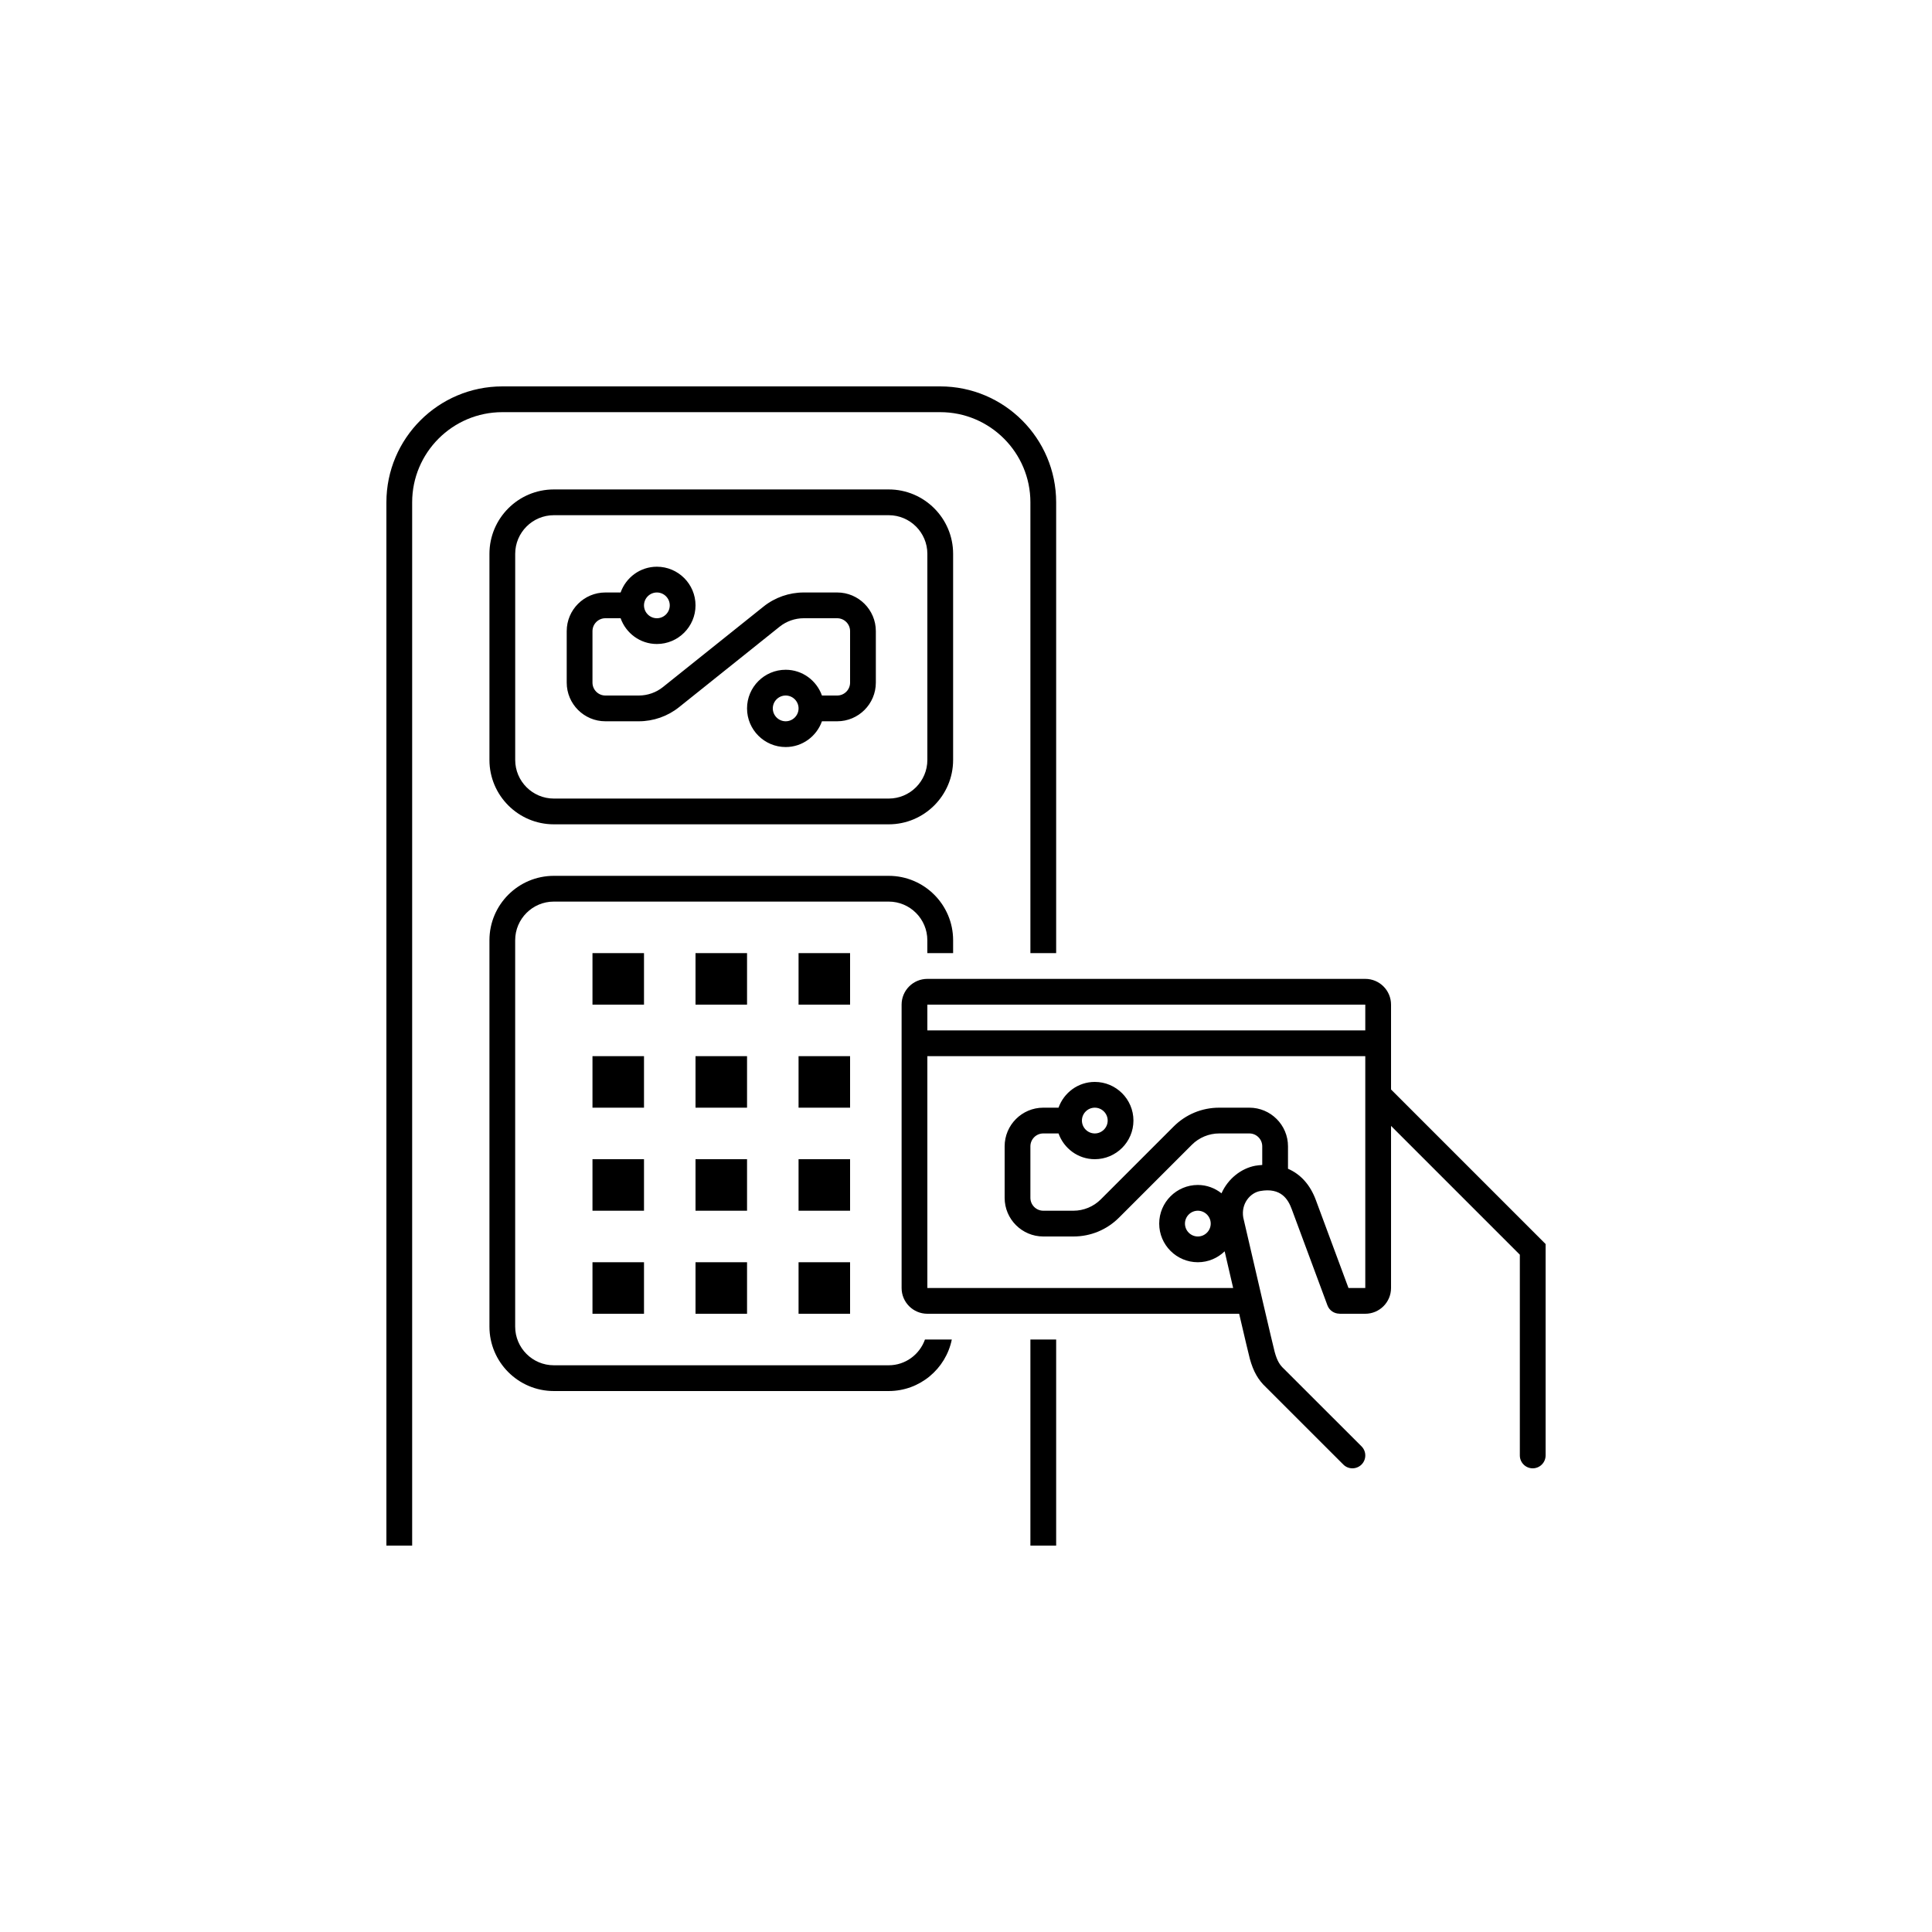
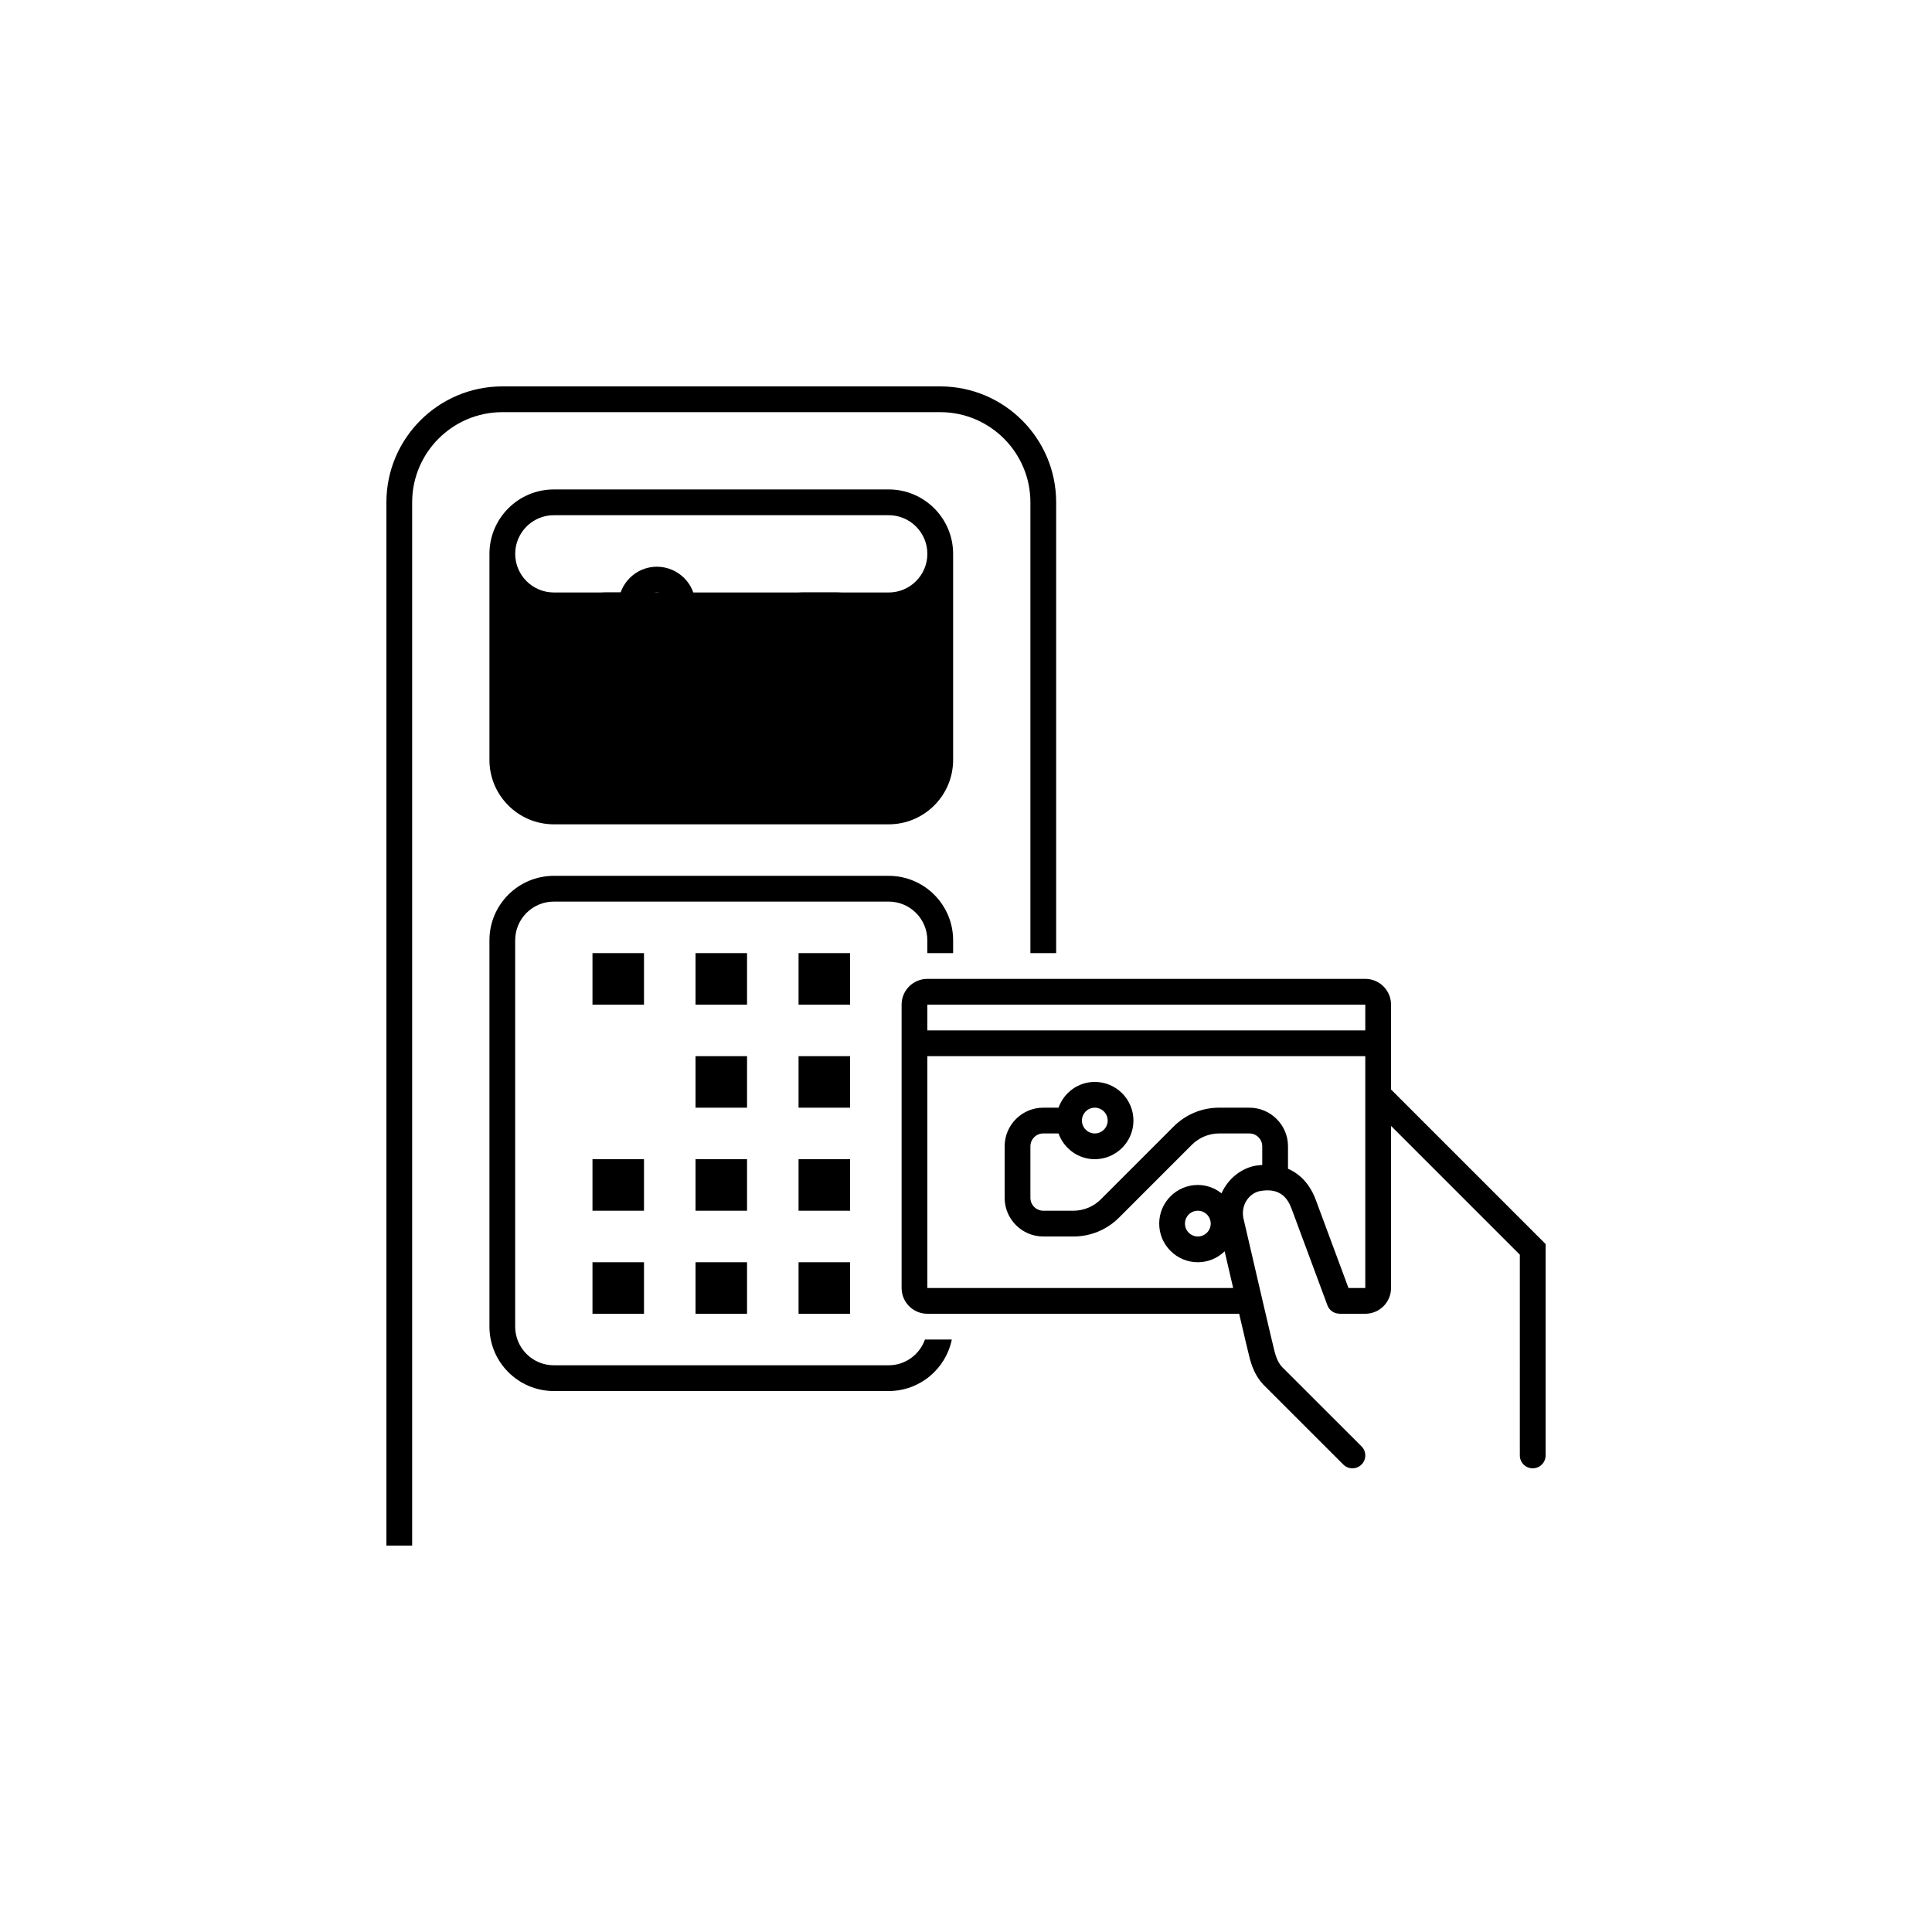
<svg xmlns="http://www.w3.org/2000/svg" version="1.1" id="OV_tram_metro_bus" x="0px" y="0px" width="75px" height="75px" viewBox="0 0 75 75" enable-background="new 0 0 75 75" xml:space="preserve">
  <g>
    <circle fill="none" cx="30.5" cy="27.5" r="0.5" />
-     <circle fill="none" cx="25.5" cy="23.5" r="0.5" />
    <rect x="36" y="39" fill="none" width="17" height="1" />
    <path fill="none" d="M21.5,31h13c0.827,0,1.5-0.673,1.5-1.5v-8c0-0.827-0.673-1.5-1.5-1.5h-13c-0.827,0-1.5,0.673-1.5,1.5v8   C20,30.327,20.673,31,21.5,31z M22,24.5c0-0.827,0.673-1.5,1.5-1.5h0.592c0.207-0.581,0.757-1,1.408-1c0.827,0,1.5,0.673,1.5,1.5   S26.327,25,25.5,25c-0.651,0-1.201-0.419-1.408-1H23.5c-0.275,0-0.5,0.225-0.5,0.5v2c0,0.275,0.225,0.5,0.5,0.5h1.299   c0.34,0,0.672-0.117,0.937-0.328l3.904-3.124C30.08,23.194,30.635,23,31.201,23H32.5c0.827,0,1.5,0.673,1.5,1.5v2   c0,0.827-0.673,1.5-1.5,1.5h-0.592c-0.207,0.581-0.757,1-1.408,1c-0.827,0-1.5-0.673-1.5-1.5s0.673-1.5,1.5-1.5   c0.651,0,1.201,0.419,1.408,1H32.5c0.275,0,0.5-0.225,0.5-0.5v-2c0-0.275-0.225-0.5-0.5-0.5h-1.299   c-0.34,0-0.672,0.117-0.937,0.328l-3.904,3.124C25.92,27.806,25.365,28,24.799,28H23.5c-0.827,0-1.5-0.673-1.5-1.5V24.5z" />
    <circle fill="none" cx="46.5" cy="47.5" r="0.5" />
    <path fill="none" d="M36,41v9h11.871c-0.117-0.504-0.232-1-0.33-1.424C47.271,48.837,46.905,49,46.5,49c-0.827,0-1.5-0.673-1.5-1.5   s0.673-1.5,1.5-1.5c0.348,0,0.665,0.124,0.919,0.324c0.255-0.574,0.771-0.968,1.31-1.07c0.093-0.017,0.181-0.022,0.271-0.03V44.5   c0-0.275-0.225-0.5-0.5-0.5h-1.172c-0.395,0-0.781,0.16-1.061,0.439l-2.828,2.828C42.967,47.74,42.34,48,41.672,48H40.5   c-0.827,0-1.5-0.673-1.5-1.5v-2c0-0.827,0.673-1.5,1.5-1.5h0.592c0.207-0.581,0.757-1,1.408-1c0.827,0,1.5,0.673,1.5,1.5   S43.327,45,42.5,45c-0.651,0-1.201-0.419-1.408-1H40.5c-0.275,0-0.5,0.225-0.5,0.5v2c0,0.275,0.225,0.5,0.5,0.5h1.172   c0.395,0,0.781-0.16,1.061-0.439l2.828-2.828C46.033,43.26,46.66,43,47.328,43H48.5c0.827,0,1.5,0.673,1.5,1.5v0.87   c0.487,0.21,0.864,0.621,1.085,1.225L52.348,50H53v-9H36z" />
    <circle fill="none" cx="42.5" cy="43.5" r="0.5" />
    <path d="M54,42.293V39c0-0.552-0.448-1-1-1H36c-0.552,0-1,0.448-1,1v11c0,0.552,0.448,1,1,1h12.104   c0.208,0.893,0.382,1.632,0.414,1.746c0.135,0.493,0.326,0.827,0.631,1.111c0.069,0.068,2.998,2.996,2.998,2.996   C52.244,56.951,52.372,57,52.5,57s0.256-0.049,0.354-0.146c0.195-0.195,0.195-0.512,0-0.707c-2.998-2.997-3.007-3.006-3.015-3.012   c-0.151-0.142-0.258-0.294-0.356-0.653c-0.058-0.208-0.765-3.253-1.22-5.218c-0.09-0.542,0.269-0.955,0.65-1.027   c0.821-0.15,1.095,0.329,1.233,0.705l1.385,3.732c0.075,0.201,0.264,0.322,0.467,0.323L52,51h1c0.552,0,1-0.448,1-1v-6.293l5,5   V56.5c0,0.276,0.224,0.5,0.5,0.5s0.5-0.224,0.5-0.5v-8.207L54,42.293z M53,39v1H36v-1H53z M53,50h-0.652l-1.263-3.404   c-0.221-0.604-0.598-1.015-1.085-1.225V44.5c0-0.827-0.673-1.5-1.5-1.5h-1.172c-0.668,0-1.295,0.26-1.768,0.732l-2.828,2.828   C42.453,46.84,42.066,47,41.672,47H40.5c-0.275,0-0.5-0.225-0.5-0.5v-2c0-0.275,0.225-0.5,0.5-0.5h0.592   c0.207,0.581,0.757,1,1.408,1c0.827,0,1.5-0.673,1.5-1.5S43.327,42,42.5,42c-0.651,0-1.201,0.419-1.408,1H40.5   c-0.827,0-1.5,0.673-1.5,1.5v2c0,0.827,0.673,1.5,1.5,1.5h1.172c0.668,0,1.295-0.26,1.768-0.732l2.828-2.828   C46.547,44.16,46.934,44,47.328,44H48.5c0.275,0,0.5,0.225,0.5,0.5v0.724c-0.089,0.008-0.178,0.013-0.271,0.03   c-0.539,0.101-1.055,0.496-1.31,1.07C47.165,46.124,46.848,46,46.5,46c-0.827,0-1.5,0.673-1.5,1.5s0.673,1.5,1.5,1.5   c0.405,0,0.771-0.163,1.041-0.424c0.098,0.424,0.213,0.92,0.33,1.424H36v-9h17V50z M42,43.5c0-0.275,0.225-0.5,0.5-0.5   s0.5,0.225,0.5,0.5S42.775,44,42.5,44S42,43.775,42,43.5z M47,47.5c0,0.275-0.225,0.5-0.5,0.5S46,47.775,46,47.5s0.225-0.5,0.5-0.5   S47,47.225,47,47.5z" />
    <rect x="23" y="37" width="2" height="2" />
    <rect x="27" y="37" width="2" height="2" />
    <rect x="31" y="37" width="2" height="2" />
-     <rect x="23" y="41" width="2" height="2" />
    <rect x="27" y="41" width="2" height="2" />
    <rect x="31" y="41" width="2" height="2" />
    <rect x="23" y="45" width="2" height="2" />
    <rect x="27" y="45" width="2" height="2" />
    <rect x="31" y="45" width="2" height="2" />
    <rect x="23" y="49" width="2" height="2" />
    <rect x="27" y="49" width="2" height="2" />
    <rect x="31" y="49" width="2" height="2" />
    <path d="M37,37v-0.5c0-1.379-1.121-2.5-2.5-2.5h-13c-1.379,0-2.5,1.121-2.5,2.5v15c0,1.379,1.121,2.5,2.5,2.5h13   c1.208,0,2.217-0.86,2.449-2h-1.042c-0.207,0.581-0.757,1-1.408,1h-13c-0.827,0-1.5-0.673-1.5-1.5v-15c0-0.827,0.673-1.5,1.5-1.5   h13c0.827,0,1.5,0.673,1.5,1.5V37H37z" />
-     <path d="M21.5,32h13c1.379,0,2.5-1.121,2.5-2.5v-8c0-1.379-1.121-2.5-2.5-2.5h-13c-1.379,0-2.5,1.121-2.5,2.5v8   C19,30.879,20.121,32,21.5,32z M20,21.5c0-0.827,0.673-1.5,1.5-1.5h13c0.827,0,1.5,0.673,1.5,1.5v8c0,0.827-0.673,1.5-1.5,1.5h-13   c-0.827,0-1.5-0.673-1.5-1.5V21.5z" />
+     <path d="M21.5,32h13c1.379,0,2.5-1.121,2.5-2.5v-8c0-1.379-1.121-2.5-2.5-2.5h-13c-1.379,0-2.5,1.121-2.5,2.5v8   C19,30.879,20.121,32,21.5,32z M20,21.5c0-0.827,0.673-1.5,1.5-1.5h13c0.827,0,1.5,0.673,1.5,1.5c0,0.827-0.673,1.5-1.5,1.5h-13   c-0.827,0-1.5-0.673-1.5-1.5V21.5z" />
    <path d="M23.5,28h1.299c0.566,0,1.121-0.194,1.562-0.548l3.904-3.124C30.529,24.117,30.861,24,31.201,24H32.5   c0.275,0,0.5,0.225,0.5,0.5v2c0,0.275-0.225,0.5-0.5,0.5h-0.592c-0.207-0.581-0.757-1-1.408-1c-0.827,0-1.5,0.673-1.5,1.5   s0.673,1.5,1.5,1.5c0.651,0,1.201-0.419,1.408-1H32.5c0.827,0,1.5-0.673,1.5-1.5v-2c0-0.827-0.673-1.5-1.5-1.5h-1.299   c-0.566,0-1.121,0.194-1.562,0.548l-3.904,3.124C25.471,26.883,25.139,27,24.799,27H23.5c-0.275,0-0.5-0.225-0.5-0.5v-2   c0-0.275,0.225-0.5,0.5-0.5h0.592c0.207,0.581,0.757,1,1.408,1c0.827,0,1.5-0.673,1.5-1.5S26.327,22,25.5,22   c-0.651,0-1.201,0.419-1.408,1H23.5c-0.827,0-1.5,0.673-1.5,1.5v2C22,27.327,22.673,28,23.5,28z M30.5,28   c-0.275,0-0.5-0.225-0.5-0.5s0.225-0.5,0.5-0.5s0.5,0.225,0.5,0.5S30.775,28,30.5,28z M25.5,23c0.275,0,0.5,0.225,0.5,0.5   S25.775,24,25.5,24S25,23.775,25,23.5S25.225,23,25.5,23z" />
    <path d="M19.5,16h17c1.93,0,3.5,1.57,3.5,3.5V37h1V19.5c0-2.481-2.019-4.5-4.5-4.5h-17c-2.481,0-4.5,2.019-4.5,4.5V60h1V19.5   C16,17.57,17.57,16,19.5,16z" />
-     <rect x="40" y="52" width="1" height="8" />
  </g>
</svg>